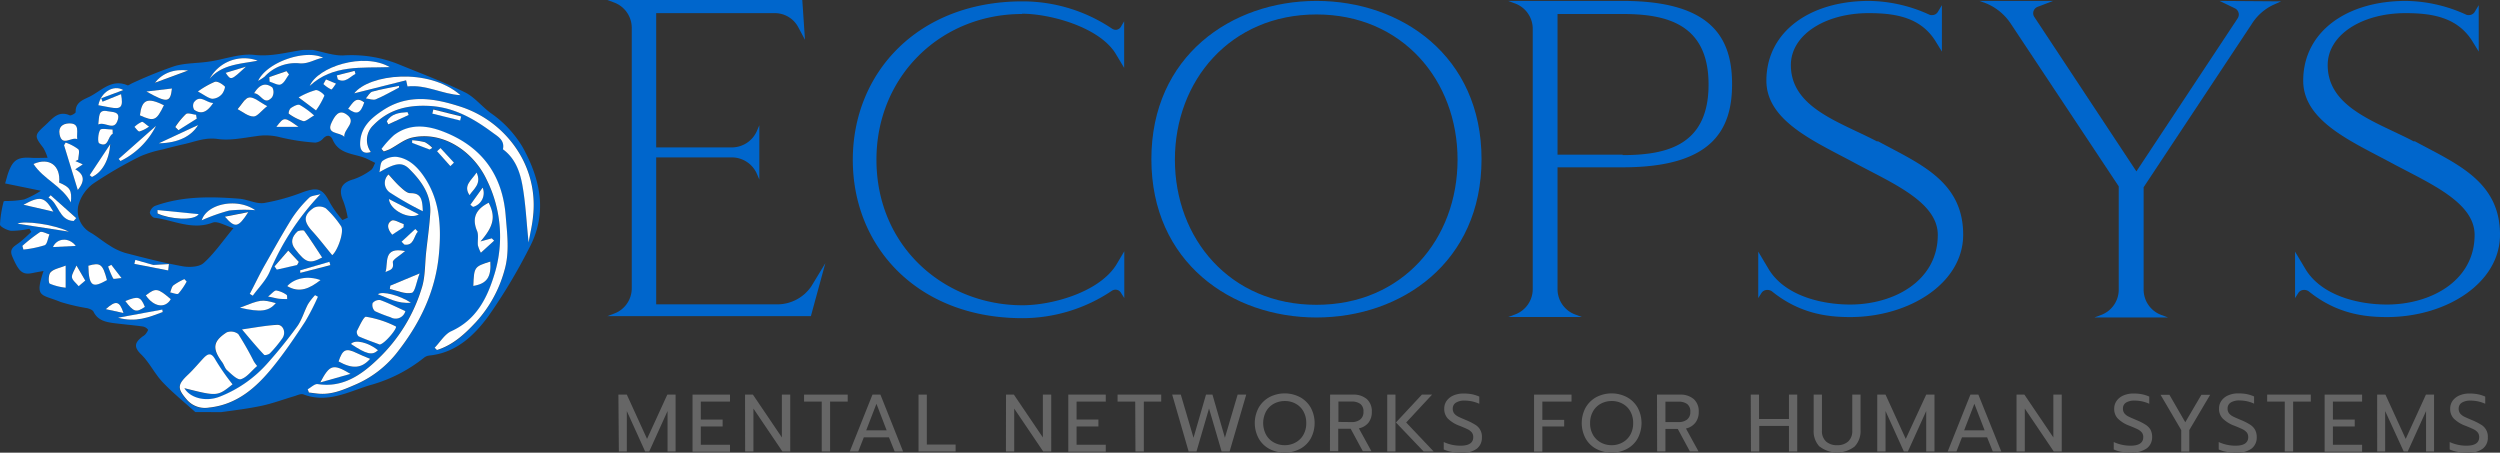
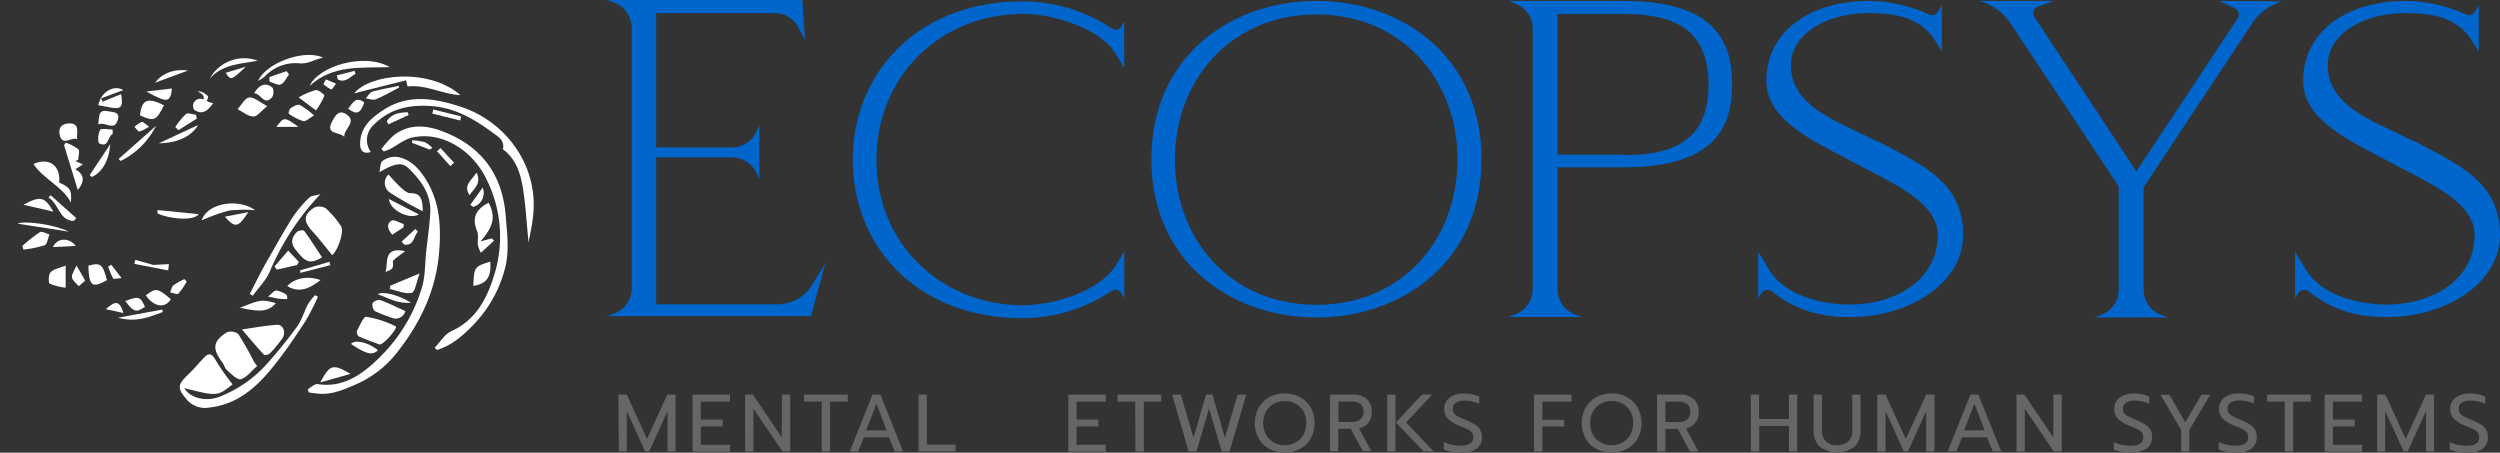
<svg xmlns="http://www.w3.org/2000/svg" viewBox="0 0 546.41 98.93">
  <rect x="0" y="0" width="546.41" height="98.93" fill="#333333" stroke="none" />
  <defs>
    <style>.cls-1{fill:#06c;}.cls-2{fill:#fff;}.cls-3{fill:#666;}</style>
  </defs>
  <g id="Livello_2" data-name="Livello 2">
    <g id="Livello_1-2" data-name="Livello 1">
-       <path class="cls-1" d="M66.19,10.91h2.18c2.24.43,4.51,1.29,6.72,1.2A27.48,27.48,0,0,1,87,14c4.85,2,9.78,3.82,14.48,6.11,2.14,1,3.76,3.1,5.72,4.56a24,24,0,0,1,7,7.44c4,7.2,5.52,14.6,1.41,22.22a121,121,0,0,1-8.87,14.78c-3.14,4.25-7.06,8-12.86,8.59a2.31,2.31,0,0,0-1.19.47A32.63,32.63,0,0,1,80.81,84.2c-4.71,1.45-9.27,4-14.49,2-.56-.21-1.38.21-2.06.41-2.34.69-4.65,1.56-7,2.06-2.93.63-5.92,1-8.88,1.4H42.69c-2.39-2.16-4.92-4.19-7.13-6.53-1.76-1.85-2.89-4.31-4.71-6.08s-1.22-2.7.27-3.89a3.08,3.08,0,0,0,.69-.53c.24-.32.63-.89.53-1a1.87,1.87,0,0,0-1.17-.69c-2.14-.29-4.29-.46-6.44-.75-1.73-.23-3.38-.63-4.28-2.45-.19-.4-.86-.66-1.37-.79A43.22,43.22,0,0,1,13.24,66C9,64.24,7.52,65.15,9.52,59.23c-.9.16-1.64.28-2.38.44-2.21.46-3-.23-4.45-3.6-.77-1.75.5-2.26,1.47-3S6,51.47,6.84,50.69L6.42,50a18.66,18.66,0,0,1-4,.45C1.56,50.33,0,49.56,0,49.07A25,25,0,0,1,.81,44s.27-.06.41-.07a21,21,0,0,0,4.07-.34,19.94,19.94,0,0,0,3.64-1.9l-7.81-1.6c.3-1,.46-1.7.7-2.36,1-2.78,2.07-3.44,5-3.24,1,.07,2.11,0,3.58,0a10.45,10.45,0,0,0-.9-2.12c-2-2.63-2.06-2.78.39-5,1.5-1.33,2.79-3.3,5.36-2.16.29.12,1.3-.48,1.29-.72-.1-2.12,1.66-2.69,3-3.34,2.6-1.28,4.84-4,8.32-2.51.21.09.61-.26.93-.4a95.67,95.67,0,0,1,9.32-3.78c2.41-.72,5.06-.61,7.58-1C49,13,52.36,11.64,55.58,12,59.33,12.42,62.68,11.42,66.19,10.91ZM74.85,48.1,76,47.58A20.56,20.56,0,0,0,75.05,44c-1.17-2.62-.45-4.07,2.27-4.83a13.89,13.89,0,0,0,3.75-2c.45-.31.63-1,.93-1.57-.51-.25-1-.5-1.53-.76-2.62-1.37-6.28-.84-7.77-4.33-.39-.92-1.18-1.17-2.06-.25a2.62,2.62,0,0,1-1.74.91A45.73,45.73,0,0,1,61.23,30,12.6,12.6,0,0,0,56,29.76c-2.79.37-5.7,1-8.41.62s-4.81.53-7.16,1.08c-1.61.37-3.23.76-4.83,1.2a24.2,24.2,0,0,0-4.9,1.49,89.6,89.6,0,0,0-10.35,6A8.74,8.74,0,0,0,17.1,45a5.47,5.47,0,0,0,2.84,5.92c1.36.82,2.58,1.87,3.94,2.69a13.21,13.21,0,0,0,3.45,1.66c4.17,1.09,8.35,2.16,12.59,2.93,1.48.26,3.62.17,4.6-.72,2.31-2.07,4.11-4.73,6.5-7.62-1.76-.51-3.45-1.62-4.55-1.2-4.5,1.72-8.5-.55-12.71-1.07-.4,0-1.06-.84-1-1.18A2.1,2.1,0,0,1,33.88,45c6-2.15,12.19-2.06,18.4-1.57,1.84.14,3.71,1.19,5.44.94A44.9,44.9,0,0,0,66.2,42c3.34-1.19,4.38-.76,6,2.47A25.14,25.14,0,0,0,74.85,48.1Zm8.07-10.46c3.38-2,4.91-2.33,6.5-.74C92,39.52,94.26,42.5,94,46.49c-.17,2.93-.6,5.83-.91,8.74-.26,2.49-.18,5.07-.86,7.43a35.85,35.85,0,0,1-9.72,15.86C79,81.89,74.94,84.81,69.43,84c-.66-.1-1.46.73-2.19,1.13l.27.71,1.86.23c2.94.33,5.52-.75,8.13-1.89a23.21,23.21,0,0,0,9-6.74c5.16-6.46,8.7-13.59,9.44-22,.53-6,.19-11.78-3.36-16.91-1.42-2-3.26-3.82-5.84-4.19a4.63,4.63,0,0,0-3.12.87C83.08,35.57,83.13,36.79,82.92,37.64ZM95,76l.51.53c3.52-1,6.11-3.52,8.5-6.08a27.43,27.43,0,0,0,6.21-11.16c1.2-4,.63-8,.31-12-.7-9-5.27-15.22-13.69-18.46-3.63-1.4-7.38-1.76-10.75.8a21.31,21.31,0,0,0-2.71,3l.5.55a11.38,11.38,0,0,0,1.31-.49c1.64-.86,3.18-2.17,4.92-2.55,6.57-1.46,13.33,2.87,16.34,9.38a27.9,27.9,0,0,1,1.7,20.22c-1.58,5.31-3.92,10.16-9.47,12.71C97.22,73,96.22,74.73,95,76ZM50.83,84a49.69,49.69,0,0,1-3.76-5.25c-.93-1.73-1.7-1.42-2.74-.31s-2.08,2.37-3.22,3.45c-2.39,2.25-2.47,3-.33,5.51a5.22,5.22,0,0,0,4.85,1.74c6.17-.64,10.39-4.4,14-8.91,2.52-3.13,4.77-6.48,7-9.84a53.16,53.16,0,0,0,2.81-5.47l-.63-.35a13,13,0,0,0-1.56,2c-.82,1.56-1.29,3.35-2.3,4.77a101.61,101.61,0,0,1-6.45,8.06,27.1,27.1,0,0,1-10.45,7.34c-3.1,1.22-6.5.35-7.76-1.85C47.51,86.64,47.51,86.64,50.83,84Zm64.7-31c.39-2.19.8-3.85,1-5.55a21.91,21.91,0,0,0-2.87-13.76,23.47,23.47,0,0,0-12.71-10.29c-5.72-1.88-11.55-3-17.1.63-2.71,1.77-5.13,3.8-5.1,7.46,0,1.6.85,2.21,2.34,1.73a4.44,4.44,0,0,1,.53-5.83c3.38-3.49,7.49-4.48,12.22-4.24,5.4.27,9.74,2.78,13.86,5.83,1.13.84,2.71,1.7,2.26,3.65,2.62,1.91,3.69,4.8,4.23,7.72C114.88,44.28,115.05,48.35,115.53,53ZM56.21,80a12.27,12.27,0,0,1-.73-1,67.08,67.08,0,0,0-3.41-6,2.63,2.63,0,0,0-2.53-.37c-3.08,1.94-3.25,3.55-1,6.51.42.57.6,1.37,1.11,1.8.94.8,2.29,2.17,3,1.93C54,82.46,55,81,56.21,80Zm16.4-24.21c1.21-1,2.7-5.25,1.92-6.35a21,21,0,0,0-3.32-3.89,2.77,2.77,0,0,0-2.61-.12c-2.31,1.6-2.27,3-.35,5.11C69.75,52.16,71.1,53.94,72.61,55.77ZM83,75.31c1.12-.21,4-3.71,3.47-4A22.3,22.3,0,0,0,80,69.23c-.54-.07-1.44,2-2,3.12a1.28,1.28,0,0,0,.47,1.17C79.94,74.19,81.5,74.73,83,75.31ZM52.89,72c1.85,2.16,3.28,3.88,4.81,5.52.15.16,1,0,1.28-.33a26.48,26.48,0,0,0,2.75-3.32c.86-1.26.15-3-1.19-2.92C58.2,71.16,55.88,71.6,52.89,72ZM100.65,20.8c-7-6.12-20-4.57-23.23-.4l11.34-2.85c.23,1,.33,1.41.31,1.34C93.21,18.44,96.68,20.6,100.65,20.8ZM54.59,64.23l.62.4c1.28-1.78,2.92-3.4,3.75-5.36A56,56,0,0,1,70.05,42.43c-1,.31-2,.32-2.5.81a26.57,26.57,0,0,0-3.71,4.44c-2.13,3.41-4.09,6.92-6.06,10.42C56.65,60.11,55.65,62.19,54.59,64.23ZM108,52.6l-.52-.51-2.46.68c3-3.39,3.31-5.44,1.79-8.46-2.61,1.33-3.8,3.16-2.54,6.17.38.91.07,2.09.18,3.14a7.6,7.6,0,0,0,.65,1.62ZM70.41,56.28c-1.3-2-2.55-4-3.92-5.83-.16-.21-1.23-.11-1.54.19-1.13,1.11-1.57,2.35-.43,3.83C66.82,57.43,67.64,57.76,70.41,56.28ZM85.19,14.67c-5.73-3.33-15.75,0-17.5,4.11C72.75,14.06,79.07,14.9,85.19,14.67Zm7.22,31.5c-.08-2.65-.46-4-2.72-4-.72,0-1.53-.75-2.15-1.31-.93-.83-1.72-1.81-2.63-2.78a2.53,2.53,0,0,0,.31,3.95A69.25,69.25,0,0,0,92.41,46.17ZM12.93,39.91c.36-3.72-2.16-5.59-5.61-4.07,2.22,3.34,6.25,4.8,8.17,8.4C15.75,41.56,15.31,40.9,12.93,39.91Zm57.7-27.29c-4-1.92-12.3,1-14.22,5.05a10.21,10.21,0,0,0,1.42-.91,9.21,9.21,0,0,1,7.42-2.94C67.39,14.08,68.8,12.9,70.63,12.62ZM16.47,35.2l.65-.28c0-.78.4-1.89,0-2.28a9.93,9.93,0,0,0-2.76-1.46l-.35.58,3,9.78c1.59-1.94,1.46-3.39-.55-4.52l1.65-1.09ZM44.09,48.15a40.12,40.12,0,0,1,6-2.13,30.93,30.93,0,0,1,5.7-.08C51.89,43.2,45.24,44.47,44.09,48.15ZM88.6,68c-1.93-.86-3.66-1.73-5.47-2.38a1.85,1.85,0,0,0-1.69.65A1.85,1.85,0,0,0,81.93,68a30,30,0,0,0,3.43,1.31A2.2,2.2,0,0,0,88.6,68ZM58.41,23.2c-1.65-.86-2.87-2-4-1.9-.93.09-1.7,1.65-2.54,2.56,1.15.58,2.3,1.57,3.48,1.6C56.23,25.49,57.11,24.24,58.41,23.2ZM80.9,78.43c-1.1-.48-2-.84-2.91-1.27C75.6,76,74.91,76.33,74,79,77,80.66,79,80.57,80.9,78.43ZM75.25,29.91c-.16-1.76,2.9-3.23.48-4.91-1.77-1.22-2.62.5-3.23,1.73C71.15,29.46,74.27,28.78,75.25,29.91ZM35.83,23c-3.63-1.81-4.83-1.28-5.25,2.21C33.68,26.63,34.18,26.43,35.83,23ZM21.49,23l2.7.5c2.3.42,2.79-.09,2.27-2.92l-4.05,1.64-.28-.74L27,19.69C24.86,18.47,22.06,20.07,21.49,23ZM85.31,62.43l-.15.77c1.62.34,3.34,1.17,4.8.83.76-.18,1-2.41,1.76-4.27Zm-71-4.38c-1.42.57-2.63.74-3.3,1.43-.47.49-.52,2.26-.17,2.47a12.28,12.28,0,0,0,3.47.93Zm5,0c.11,4.86,1.12,4.77,4.07,3.14C22.46,57.72,22,57.31,19.31,58.08ZM43.25,20c1.38.72,2.21,1.41,3.12,1.55a2.92,2.92,0,0,0,2.05-.93c.44-.42.88-1.62.71-1.77-.6-.52-1.59-1.15-2.2-1A19.08,19.08,0,0,0,43.25,20Zm25.82,4.11A17,17,0,0,0,70.83,21c.08-.23-1.31-1.37-1.88-1.27a16.63,16.63,0,0,0-3.68,1.6Zm34.38,38.36c3-.51,3.94-1.93,3.72-5.32C103.66,58.27,103.62,58.33,103.45,62.49Zm-51,4.76c4.57,1.06,6.29.81,7.86-1C57.14,65.42,57.14,65.42,52.44,67.25ZM4.89,53.74l.23.8a23.57,23.57,0,0,0,4.64-.95c.57-.23.71-1.55,1.05-2.37-.71-.19-1.66-.75-2.09-.49A35.43,35.43,0,0,0,4.89,53.74ZM56.32,13.26A8.58,8.58,0,0,0,45.83,17.2C48.6,14,52.61,14,56.32,13.26Zm12.34,12a17.45,17.45,0,0,0-3.16-2.3c-.49-.21-1.39.32-2,.71a1.72,1.72,0,0,0-.43,1.18,11.4,11.4,0,0,0,3.17,1.64C66.82,26.6,67.6,25.82,68.66,25.24Zm1.39,36c-2.77-1-5.72-.42-7.27,1.32C65.46,64.1,67.66,63.08,70.05,61.22ZM31.87,64.55c1.73,2.56,4.24,2.94,5.46.84C34.44,62.93,34.07,62.88,31.87,64.55Zm-15-34.14c-.21-1.46.72-3.51-1.8-3.44-1.36,0-2.36.77-2.06,2.37C13.54,32.15,15.58,29.86,16.88,30.41ZM76.61,81.72c-3.83-2.27-4.53-2.07-6.63,1.86ZM64.93,57.93l.4-.73L63,54.73l-3,3.46.5.7Zm-30.5-12-.07.74c2.74,1.27,8,1.68,9,.15ZM21.48,27.2c1.59-.71,3.54,1.66,4.29-1.08.5-1.8-1.23-1.59-2.23-1.81C21.42,23.84,21.72,25.48,21.48,27.2Zm34.06-6.82c1.56.09,2.17,2.84,3.92.89a2.21,2.21,0,0,0,.08-2.14C58.09,18,56.75,18.39,55.54,20.38ZM34.1,27.51l-8.17,7.23.41.45A17.07,17.07,0,0,0,34.1,27.51Zm53.09-8.36,0-.39c-2,.41-3.93.73-5.85,1.27-.57.16-1,1-1.41,1.48.73.08,1.58.44,2.17.2C83.87,21,85.51,20,87.19,19.15ZM84.25,59.49c.69-.54,2-.34,1.61-2.18-.1-.55,1.52-1.42,2.68-2.43C83.63,53.85,84.91,57.47,84.25,59.49ZM19.6,38.29l.54.39c2.17-1,3.71-3.64,4-7.17Zm-1,23L16.75,58c-.38.84-1.08,1.7-1,2.52s1,1.34,1.47,2ZM5.13,44.75l6.54,1.51C9.75,43,8.84,42.74,5.13,44.75ZM85,43.5c.26,2.53,4.54,4.58,6.55,3.36ZM82.62,76.55c-2.12-1.74-5.07-2.42-5.91-1.37C80.11,77.45,81.37,77.74,82.62,76.55Zm-36-54c-1.64-.06-2.88-2-4.24-.1a1.66,1.66,0,0,0,.1,1.6C44.12,25.15,45.36,24.36,46.6,22.51Zm-11,45.69-.09-.54L25.8,69.44C29.69,70.52,32.62,69.34,35.57,68.2ZM24.64,29.25l0-.94c-.95,0-2.48-.34-2.72.07-.47.8-.59,2.75-.2,2.95C23.8,32.41,23.48,29.79,24.64,29.25Zm10.07,2.07c4.27-.06,7.16-1.6,8.6-4ZM43,25.94l-.21-.86c-.76-.07-1.78-.49-2.21-.15a15.83,15.83,0,0,0-2.33,2.84l.69.68ZM32,20c4.58,2.56,5.29,2.51,5.58-.66ZM11.07,42.67l-.47.48c2.25,1.24,2.26,5,5.5,5.11l.56-.63ZM27.39,65.8c1.83,2.42,2.37,2.57,4.28,1.28C30.74,64.83,30.22,64.66,27.39,65.8Zm31.48-49,.05,1c.83.24,1.84.88,2.44.62.78-.35,1.22-1.43,1.81-2.2l-.55-.71Zm-4.6,29.52-5.11,1C51.37,49.9,52.07,49.79,54.27,46.36Zm33.94,3.31,0-.69c-.91-.29-2.11-1.08-2.66-.76-1.18.7-.87,1.91.14,3.08ZM36.76,59.11l.16-1.39-3.4.19L29.58,56.8l-.22.87Zm4,2.43L40.3,61a14.12,14.12,0,0,0-2.38,1.33c-.4.32-.5,1-.73,1.56.62.11,1.54.52,1.81.26A14.89,14.89,0,0,0,40.8,61.54ZM15.06,50.63C11.7,49,5.2,48.18,3.82,48.89ZM11.57,54l5-.25C15,51.75,12.4,52.09,11.57,54ZM89.82,66.16c-2.45-1.6-6.22-2.61-7.24-1.85C84.91,65.15,86.93,66.44,89.82,66.16Zm14.35-28.45c-1.16,1.75-3,2.85-1.55,4.94C103.53,41.28,105.31,40.18,104.17,37.71Zm-43.77-10h4.84C62.11,25.5,62.11,25.5,60.4,27.73Zm15.69-4c1.91,1.4,2.69,1.05,3.52-1.38C77.74,20.93,77.07,22.53,76.09,23.77Zm18.62.16-.22.9,6.09,1.51.21-.89ZM58.58,64.82c1.08.22,1.74.4,2.42.48a17.64,17.64,0,0,0,1.78.06c0-.32,0-.82-.15-.92a5.67,5.67,0,0,0-2.23-.95C60,63.45,59.44,64.16,58.58,64.82ZM23.12,67.57l3.87.84C26.09,65.77,25.34,65.54,23.12,67.57ZM89.33,25.13l-.26-.57c-1.78.06-3.5.25-4.52,2l.31.67Zm-55.48-7,7.27-2.68C38,15,35.49,16,33.85,18.09ZM102.8,44.76l.59.41a3.14,3.14,0,0,0,2.1-4.22ZM91.32,50.62l-.52-.57-3,2.78.61.63C90.48,53.78,90.43,51.66,91.32,50.62ZM65.6,59.08l0,.56L72.21,58l-.2-.73ZM98.43,36.31l.79-.76-2.94-3.19-.76.69ZM73.61,16.48l.22.83c1.63.87,2.64-.56,3.86-1.2l-.18-.67Zm-41,11.19c-.8-.53-1.3-1.11-1.63-1a5.35,5.35,0,0,0-1.56,1.08c.36.37.76,1.06,1.08,1A7.36,7.36,0,0,0,32.58,27.67Zm61.34,5,.6-.38a6.76,6.76,0,0,0-1.61-1.23,16.06,16.06,0,0,0-2.79-.43l0,.58ZM49.32,15.92c1.16,1.7,1.16,1.7,4.42-1.35Zm21.93,1.44-.57,1a6.8,6.8,0,0,0,1.71,1.18c.19.07.7-.82,1.06-1.27ZM24.33,57.88l-.7.37a17.46,17.46,0,0,0,1.11,2.62c.11.19.91,0,1.83-.09Z" />
      <path class="cls-2" d="M82.92,37.64c.21-.85.16-2.07.71-2.48a4.63,4.63,0,0,1,3.12-.87c2.58.37,4.42,2.14,5.84,4.19,3.55,5.13,3.89,10.89,3.36,16.91-.74,8.41-4.28,15.54-9.44,22a23.21,23.21,0,0,1-9,6.74c-2.61,1.14-5.19,2.22-8.13,1.89l-1.86-.23-.27-.71c.73-.4,1.53-1.23,2.19-1.13,5.51.86,9.6-2.06,13.11-5.43a35.85,35.85,0,0,0,9.72-15.86c.68-2.36.6-4.94.86-7.43.31-2.91.74-5.81.91-8.74.23-4-2-7-4.61-9.59C87.83,35.31,86.3,35.68,82.92,37.64Z" />
      <path class="cls-2" d="M95,76c1.21-1.24,2.21-3,3.68-3.63,5.55-2.55,7.89-7.4,9.47-12.71a27.9,27.9,0,0,0-1.7-20.22c-3-6.51-9.77-10.84-16.34-9.38-1.74.38-3.28,1.69-4.92,2.55a11.38,11.38,0,0,1-1.31.49l-.5-.55a21.31,21.31,0,0,1,2.71-3c3.37-2.56,7.12-2.2,10.75-.8,8.42,3.24,13,9.44,13.69,18.46.32,4,.89,8-.31,12A27.43,27.43,0,0,1,104,70.42c-2.39,2.56-5,5-8.5,6.08Z" />
      <path class="cls-2" d="M50.83,84c-3.32,2.65-3.32,2.65-10.53.84C41.56,87,45,87.9,48.06,86.68a27.1,27.1,0,0,0,10.45-7.34A101.61,101.61,0,0,0,65,71.28c1-1.42,1.48-3.21,2.3-4.77a13,13,0,0,1,1.56-2l.63.35a53.16,53.16,0,0,1-2.81,5.47c-2.21,3.36-4.46,6.71-7,9.84-3.64,4.51-7.86,8.27-14,8.91a5.22,5.22,0,0,1-4.85-1.74c-2.14-2.49-2.06-3.26.33-5.51,1.14-1.08,2.15-2.3,3.22-3.45s1.81-1.42,2.74.31A49.69,49.69,0,0,0,50.83,84Z" />
      <path class="cls-2" d="M115.53,53c-.48-4.62-.65-8.69-1.38-12.65-.54-2.92-1.61-5.81-4.23-7.72.45-2-1.13-2.81-2.26-3.65-4.12-3.05-8.46-5.56-13.86-5.83-4.73-.24-8.84.75-12.22,4.24a4.44,4.44,0,0,0-.53,5.83c-1.49.48-2.32-.13-2.34-1.73,0-3.66,2.39-5.69,5.1-7.46,5.55-3.62,11.38-2.51,17.1-.63a23.47,23.47,0,0,1,12.71,10.29,21.91,21.91,0,0,1,2.87,13.76C116.33,49.12,115.92,50.78,115.53,53Z" />
      <path class="cls-2" d="M56.21,80C55,81,54,82.46,52.66,82.88c-.75.24-2.1-1.13-3-1.93-.51-.43-.69-1.23-1.11-1.8-2.22-3-2-4.57,1-6.51a2.63,2.63,0,0,1,2.53.37,67.08,67.08,0,0,1,3.41,6A12.27,12.27,0,0,0,56.21,80Z" />
      <path class="cls-2" d="M72.61,55.77c-1.51-1.83-2.86-3.61-4.36-5.25-1.92-2.1-2-3.51.35-5.11a2.77,2.77,0,0,1,2.61.12,21,21,0,0,1,3.32,3.89C75.31,50.52,73.82,54.79,72.61,55.77Z" />
      <path class="cls-2" d="M83,75.31c-1.54-.58-3.1-1.12-4.6-1.79A1.28,1.28,0,0,1,78,72.35c.6-1.14,1.5-3.19,2-3.12a22.3,22.3,0,0,1,6.5,2.11C87,71.6,84.16,75.1,83,75.31Z" />
      <path class="cls-2" d="M52.89,72c3-.43,5.31-.87,7.65-1,1.34-.1,2.05,1.66,1.19,2.92A26.48,26.48,0,0,1,59,77.22c-.27.28-1.13.49-1.28.33C56.17,75.91,54.74,74.19,52.89,72Z" />
      <path class="cls-2" d="M100.65,20.8c-4-.2-7.44-2.36-11.58-1.91,0,.07-.08-.37-.31-1.34L77.42,20.4C80.66,16.23,93.64,14.68,100.65,20.8Z" />
      <path class="cls-2" d="M54.59,64.23c1.06-2,2.06-4.12,3.19-6.13,2-3.5,3.93-7,6.06-10.42a26.57,26.57,0,0,1,3.71-4.44c.48-.49,1.46-.5,2.5-.81A56,56,0,0,0,59,59.27c-.83,2-2.47,3.58-3.75,5.36Z" />
      <path class="cls-2" d="M108,52.6l-2.9,2.64a7.6,7.6,0,0,1-.65-1.62c-.11-1,.2-2.23-.18-3.14-1.26-3-.07-4.84,2.54-6.17,1.52,3,1.17,5.07-1.79,8.46l2.46-.68Z" />
      <path class="cls-2" d="M70.41,56.28c-2.77,1.48-3.59,1.15-5.89-1.81-1.14-1.48-.7-2.72.43-3.83.31-.3,1.38-.4,1.54-.19C67.86,52.33,69.11,54.31,70.41,56.28Z" />
      <path class="cls-2" d="M85.19,14.67c-6.12.23-12.44-.61-17.5,4.11C69.44,14.63,79.46,11.34,85.19,14.67Z" />
      <path class="cls-2" d="M92.41,46.17a69.25,69.25,0,0,1-7.19-4.09,2.53,2.53,0,0,1-.31-3.95c.91,1,1.7,1.95,2.63,2.78.62.56,1.43,1.32,2.15,1.31C92,42.19,92.33,43.52,92.41,46.17Z" />
      <path class="cls-2" d="M12.93,39.91c2.38,1,2.82,1.65,2.56,4.33-1.92-3.6-6-5.06-8.17-8.4C10.77,34.32,13.29,36.19,12.93,39.91Z" />
      <path class="cls-2" d="M70.63,12.62c-1.83.28-3.24,1.46-5.38,1.2a9.21,9.21,0,0,0-7.42,2.94,10.21,10.21,0,0,1-1.42.91C58.33,13.59,66.67,10.7,70.63,12.62Z" />
      <path class="cls-2" d="M16.47,35.2l1.63.73L16.45,37c2,1.13,2.14,2.58.55,4.52l-3-9.78.35-.58a9.93,9.93,0,0,1,2.76,1.46c.37.39,0,1.5,0,2.28Z" />
      <path class="cls-2" d="M44.09,48.15c1.15-3.68,7.8-4.95,11.7-2.21a30.93,30.93,0,0,0-5.7.08A40.12,40.12,0,0,0,44.09,48.15Z" />
      <path class="cls-2" d="M88.6,68a2.2,2.2,0,0,1-3.24,1.34A30,30,0,0,1,81.93,68a1.85,1.85,0,0,1-.49-1.76,1.85,1.85,0,0,1,1.69-.65C84.94,66.25,86.67,67.12,88.6,68Z" />
      <path class="cls-2" d="M58.41,23.2c-1.3,1-2.18,2.29-3,2.26-1.18,0-2.33-1-3.48-1.6.84-.91,1.61-2.47,2.54-2.56C55.54,21.18,56.76,22.34,58.41,23.2Z" />
-       <path class="cls-2" d="M80.9,78.43C79,80.57,77,80.66,74,79c.89-2.65,1.58-3,4-1.82C78.88,77.59,79.8,78,80.9,78.43Z" />
      <path class="cls-2" d="M75.25,29.91c-1-1.13-4.1-.45-2.75-3.18C73.11,25.5,74,23.78,75.73,25,78.15,26.68,75.09,28.15,75.25,29.91Z" />
      <path class="cls-2" d="M35.83,23c-1.65,3.41-2.15,3.61-5.25,2.21C31,21.74,32.2,21.21,35.83,23Z" />
      <path class="cls-2" d="M21.49,23c.57-2.94,3.37-4.54,5.47-3.32l-4.83,1.8.28.74,4.05-1.64c.52,2.83,0,3.34-2.27,2.92Z" />
      <path class="cls-2" d="M85.31,62.43l6.41-2.67C91,61.62,90.72,63.85,90,64c-1.46.34-3.18-.49-4.8-.83Z" />
      <path class="cls-2" d="M14.35,58.05v4.83A12.28,12.28,0,0,1,10.88,62c-.35-.21-.3-2,.17-2.47C11.72,58.79,12.93,58.62,14.35,58.05Z" />
      <path class="cls-2" d="M19.31,58.08c2.64-.77,3.15-.36,4.07,3.14C20.43,62.85,19.42,62.94,19.31,58.08Z" />
-       <path class="cls-2" d="M43.25,20a19.08,19.08,0,0,1,3.68-2.11c.61-.19,1.6.44,2.2,1,.17.15-.27,1.35-.71,1.77a2.92,2.92,0,0,1-2.05.93C45.46,21.43,44.63,20.74,43.25,20Z" />
+       <path class="cls-2" d="M43.25,20c.61-.19,1.6.44,2.2,1,.17.15-.27,1.35-.71,1.77a2.92,2.92,0,0,1-2.05.93C45.46,21.43,44.63,20.74,43.25,20Z" />
      <path class="cls-2" d="M69.07,24.13l-3.8-2.84A16.63,16.63,0,0,1,69,19.69c.57-.1,2,1,1.88,1.27A17,17,0,0,1,69.07,24.13Z" />
      <path class="cls-2" d="M103.45,62.49c.17-4.16.21-4.22,3.72-5.32C107.39,60.56,106.43,62,103.45,62.49Z" />
      <path class="cls-2" d="M52.44,67.25c4.7-1.83,4.7-1.83,7.86-1C58.73,68.06,57,68.31,52.44,67.25Z" />
      <path class="cls-2" d="M4.89,53.74a35.43,35.43,0,0,1,3.83-3c.43-.26,1.38.3,2.09.49-.34.82-.48,2.14-1.05,2.37a23.57,23.57,0,0,1-4.64.95Z" />
      <path class="cls-2" d="M56.32,13.26C52.61,14,48.6,14,45.83,17.2A8.58,8.58,0,0,1,56.32,13.26Z" />
      <path class="cls-2" d="M68.66,25.24c-1.06.58-1.84,1.36-2.4,1.23a11.4,11.4,0,0,1-3.17-1.64,1.72,1.72,0,0,1,.43-1.18c.59-.39,1.49-.92,2-.71A17.45,17.45,0,0,1,68.66,25.24Z" />
      <path class="cls-2" d="M70.05,61.22c-2.39,1.86-4.59,2.88-7.27,1.32C64.33,60.8,67.28,60.19,70.05,61.22Z" />
      <path class="cls-2" d="M31.87,64.55c2.2-1.67,2.57-1.62,5.46.84C36.11,67.49,33.6,67.11,31.87,64.55Z" />
      <path class="cls-2" d="M16.88,30.41c-1.3-.55-3.34,1.74-3.86-1.07-.3-1.6.7-2.33,2.06-2.37C17.6,26.9,16.67,29,16.88,30.41Z" />
      <path class="cls-2" d="M76.61,81.72,70,83.58C72.08,79.65,72.78,79.45,76.61,81.72Z" />
      <path class="cls-2" d="M64.93,57.93l-4.43,1-.5-.7,3-3.46,2.31,2.47Z" />
      <path class="cls-2" d="M34.43,45.91l9,.89c-1,1.53-6.29,1.12-9-.15Z" />
      <path class="cls-2" d="M21.48,27.2c.24-1.72-.06-3.36,2.06-2.89,1,.22,2.73,0,2.23,1.81C25,28.86,23.07,26.49,21.48,27.2Z" />
      <path class="cls-2" d="M55.54,20.38c1.21-2,2.55-2.37,4-1.25a2.21,2.21,0,0,1-.08,2.14C57.71,23.22,57.1,20.47,55.54,20.38Z" />
      <path class="cls-2" d="M34.1,27.51a17.07,17.07,0,0,1-7.76,7.68l-.41-.45Z" />
      <path class="cls-2" d="M87.19,19.15c-1.68.87-3.32,1.84-5.06,2.56-.59.24-1.44-.12-2.17-.2.46-.51.84-1.32,1.41-1.48,1.92-.54,3.9-.86,5.85-1.27Z" />
      <path class="cls-2" d="M84.25,59.49c.66-2-.62-5.64,4.29-4.61-1.16,1-2.78,1.88-2.68,2.43C86.2,59.15,84.94,59,84.25,59.49Z" />
      <path class="cls-2" d="M19.6,38.29l4.5-6.78c-.25,3.53-1.79,6.16-4,7.17Z" />
      <path class="cls-2" d="M18.63,61.32l-1.44,1.23c-.52-.67-1.43-1.31-1.47-2s.65-1.68,1-2.52Z" />
      <path class="cls-2" d="M5.13,44.75c3.71-2,4.62-1.79,6.54,1.51Z" />
      <path class="cls-2" d="M85,43.5l6.55,3.36C89.52,48.08,85.24,46,85,43.5Z" />
      <path class="cls-2" d="M82.62,76.55c-1.25,1.19-2.51.9-5.91-1.37C77.55,74.13,80.5,74.81,82.62,76.55Z" />
      <path class="cls-2" d="M46.6,22.51c-1.24,1.85-2.48,2.64-4.14,1.5a1.66,1.66,0,0,1-.1-1.6C43.72,20.54,45,22.45,46.6,22.51Z" />
      <path class="cls-2" d="M35.57,68.2c-3,1.14-5.88,2.32-9.77,1.24l9.68-1.78Z" />
      <path class="cls-2" d="M24.64,29.25c-1.16.54-.84,3.16-2.95,2.08-.39-.2-.27-2.15.2-2.95.24-.41,1.77-.07,2.72-.07Z" />
      <path class="cls-2" d="M34.71,31.32l8.6-4C41.87,29.72,39,31.26,34.71,31.32Z" />
      <path class="cls-2" d="M43,25.94,39,28.45l-.69-.68a15.83,15.83,0,0,1,2.33-2.84c.43-.34,1.45.08,2.21.15Z" />
      <path class="cls-2" d="M32,20l5.58-.66C37.24,22.48,36.53,22.53,32,20Z" />
      <path class="cls-2" d="M11.07,42.67l5.59,5-.56.63c-3.24-.12-3.25-3.87-5.5-5.11Z" />
      <path class="cls-2" d="M27.39,65.8c2.83-1.14,3.35-1,4.28,1.28C29.76,68.37,29.22,68.22,27.39,65.8Z" />
      <path class="cls-2" d="M58.87,16.84l3.75-1.29.55.71c-.59.77-1,1.85-1.81,2.2-.6.26-1.61-.38-2.44-.62Z" />
      <path class="cls-2" d="M54.27,46.36c-2.2,3.43-2.9,3.54-5.11,1Z" />
      <path class="cls-2" d="M88.21,49.67,85.72,51.3c-1-1.17-1.32-2.38-.14-3.08.55-.32,1.75.47,2.66.76Z" />
      <path class="cls-2" d="M36.76,59.11l-7.4-1.44.22-.87,3.94,1.11,3.4-.19Z" />
      <path class="cls-2" d="M40.8,61.54A14.89,14.89,0,0,1,39,64.17c-.27.26-1.19-.15-1.81-.26.23-.53.33-1.24.73-1.56A14.12,14.12,0,0,1,40.3,61Z" />
      <path class="cls-2" d="M15.06,50.63,3.82,48.89C5.2,48.18,11.7,49,15.06,50.63Z" />
      <path class="cls-2" d="M11.57,54c.83-1.93,3.44-2.27,5-.25Z" />
      <path class="cls-2" d="M89.82,66.16c-2.89.28-4.91-1-7.24-1.85C83.6,63.55,87.37,64.56,89.82,66.16Z" />
      <path class="cls-2" d="M104.17,37.71c1.14,2.47-.64,3.57-1.55,4.94C101.2,40.56,103,39.46,104.17,37.71Z" />
      <path class="cls-2" d="M60.4,27.73c1.71-2.23,1.71-2.23,4.84,0Z" />
      <path class="cls-2" d="M76.09,23.77c1-1.24,1.65-2.84,3.52-1.38C78.78,24.82,78,25.17,76.09,23.77Z" />
      <path class="cls-2" d="M94.71,23.93l6.08,1.52-.21.89-6.09-1.51Z" />
      <path class="cls-2" d="M58.58,64.82c.86-.66,1.37-1.37,1.82-1.33a5.67,5.67,0,0,1,2.23.95c.17.1.11.6.15.92A17.64,17.64,0,0,1,61,65.3C60.32,65.22,59.66,65,58.58,64.82Z" />
      <path class="cls-2" d="M23.12,67.57c2.22-2,3-1.8,3.87.84Z" />
      <path class="cls-2" d="M89.33,25.13l-4.47,2.05-.31-.67c1-1.7,2.74-1.89,4.52-2Z" />
      <path class="cls-2" d="M33.85,18.09C35.49,16,38,15,41.12,15.41Z" />
      <path class="cls-2" d="M102.8,44.76,105.49,41a3.14,3.14,0,0,1-2.1,4.22Z" />
      <path class="cls-2" d="M91.32,50.62c-.89,1-.84,3.16-2.94,2.84l-.61-.63,3-2.78Z" />
      <path class="cls-2" d="M65.6,59.08,72,57.22l.2.73-6.57,1.69Z" />
      <path class="cls-2" d="M98.43,36.31l-2.91-3.26.76-.69,2.94,3.19Z" />
      <path class="cls-2" d="M73.61,16.48l3.9-1,.18.67c-1.22.64-2.23,2.07-3.86,1.2Z" />
      <path class="cls-2" d="M32.58,27.67a7.36,7.36,0,0,1-2.11,1.07c-.32,0-.72-.65-1.08-1A5.35,5.35,0,0,1,31,26.64C31.28,26.56,31.78,27.14,32.58,27.67Z" />
      <path class="cls-2" d="M93.92,32.69l-3.84-1.46,0-.58a16.06,16.06,0,0,1,2.79.43,6.76,6.76,0,0,1,1.61,1.23Z" />
      <path class="cls-2" d="M49.32,15.92l4.42-1.35C50.48,17.62,50.48,17.62,49.32,15.92Z" />
      <path class="cls-2" d="M71.25,17.36l2.2.92c-.36.45-.87,1.34-1.06,1.27a6.8,6.8,0,0,1-1.71-1.18Z" />
      <path class="cls-2" d="M24.33,57.88l2.24,2.9c-.92.06-1.72.28-1.83.09a17.46,17.46,0,0,1-1.11-2.62Z" />
      <path class="cls-1" d="M180.39,57.53l-3.16,11.56H132.75l1.58-.59A5.9,5.9,0,0,0,138.08,63V6.13A5.91,5.91,0,0,0,134.33.59L132.75,0h42.6l.59,8.7-1.48-2.77a5.79,5.79,0,0,0-5.14-3.06h-25.9V32.22h16.51a6,6,0,0,0,5.44-3.46l.59-1.38V39.24l-.59-1.38a6,6,0,0,0-5.44-3.46H143.42V66.52h26.49a9,9,0,0,0,7.42-3.95Z" />
      <path class="cls-1" d="M223.39,3.06c-17.8,0-31.83,13.64-31.83,31.83,0,19.18,15,31.83,31.92,31.83,6.53,0,16.71-2.87,20.47-8.8l1.78-3V65.14L245,64a1.37,1.37,0,0,0-1.18-.69,1.56,1.56,0,0,0-.89.3,35.08,35.08,0,0,1-19.48,5.93c-22.83,0-37.06-15.52-37.06-34.6S200.65.3,223.48.3A35,35,0,0,1,243,6.23a1.54,1.54,0,0,0,.89.29A1.35,1.35,0,0,0,245,5.83l.7-1.18V14.83L244,12C240.59,6,229.61,3,223.39,3Z" />
      <path class="cls-1" d="M323.81,34.79c0,22.54-17.49,34.6-36.08,34.6s-36.08-12.06-36.08-34.6S269.15.2,287.73.2,323.81,12.26,323.81,34.79Zm-5.24.1c0-17.3-12.06-31.73-30.84-31.73s-30.94,14.43-30.94,31.73,12.06,31.73,30.94,31.73S318.57,52.19,318.57,34.89Z" />
      <path class="cls-1" d="M354.65.2c19.47,0,23.92,8.1,23.92,18.19s-4.45,18.18-23.92,18.18H340.42V63.16a5.91,5.91,0,0,0,3.75,5.54l1.58.59H329.64l1.58-.59A5.91,5.91,0,0,0,335,63.16V6.33A5.9,5.9,0,0,0,331.22.79L329.64.2Zm0,33.61v.09c9.69,0,18.78-2.17,18.78-15.42S364.24,3.06,354.65,3.06H340.42V33.81Z" />
      <path class="cls-1" d="M410.4,30.84c9.09,4.94,18.68,8.7,18.68,20.46,0,10.58-11.76,18-24.71,18-4.84,0-11-.69-17.1-5.63a1.68,1.68,0,0,0-1-.3,1.46,1.46,0,0,0-1.29.69l-.69,1.09V55l2.18,3.66c3.46,5.93,11.56,7.9,17.89,7.9,9.69,0,19.17-5.24,19.17-15.22,0-7-9.39-11.07-17.59-15.42-8.9-4.84-19.87-9.29-19.87-18.29C386.08,7,395.47.2,408.52.2a32.43,32.43,0,0,1,13.15,3,1.21,1.21,0,0,0,.59.1,1.44,1.44,0,0,0,1.28-.69l.89-1.48V11.27l-1.28-2.08c-3.26-5.43-8.9-6.32-14.73-6.32-9.49,0-17,4.74-17,11.36,0,9.39,10.87,12.46,18.88,16.71Z" />
      <path class="cls-1" d="M498.57.3,497,1a11.19,11.19,0,0,0-4.85,4.25L468.52,40.92V63.26a5.91,5.91,0,0,0,3.76,5.54l1.58.59H457.75l1.58-.59a5.91,5.91,0,0,0,3.75-5.54V40.73L439.46,5.14A11.87,11.87,0,0,0,433.73.59L432.64.2h16.11l-3.36,1.28a1.49,1.49,0,0,0-.79,2.18l22.34,33.8L489.08,4a1.51,1.51,0,0,0-.59-2.17L485.12.2Z" />
      <path class="cls-1" d="M527.73,30.84c9.09,4.94,18.68,8.7,18.68,20.46,0,10.58-11.76,18-24.71,18-4.85,0-11-.69-17.1-5.63a1.68,1.68,0,0,0-1-.3,1.45,1.45,0,0,0-1.29.69l-.69,1.09V55l2.18,3.66c3.46,5.93,11.56,7.9,17.89,7.9,9.68,0,19.17-5.24,19.17-15.22,0-7-9.39-11.07-17.59-15.42-8.9-4.84-19.87-9.29-19.87-18.29C503.41,7,512.8.2,525.85.2a32.43,32.43,0,0,1,13.15,3,1.21,1.21,0,0,0,.59.1,1.44,1.44,0,0,0,1.28-.69l.89-1.48V11.27l-1.28-2.08c-3.26-5.43-8.9-6.32-14.73-6.32-9.49,0-17,4.74-17,11.36,0,9.39,10.87,12.46,18.88,16.71Z" />
      <path class="cls-3" d="M135.16,86.25H137l4.42,9.68,4.43-9.68h1.81V98.67h-1.76V89.84l-4,8.83H141l-4-8.83v8.83h-1.74Z" />
      <path class="cls-3" d="M151.36,86.25h8.19v1.52h-6.38V91.7h4.77v1.51h-4.77v4h6.38v1.51h-8.19Z" />
      <path class="cls-3" d="M162.84,86.25h1.72l6.33,9.36V86.25h1.83V98.67H171l-6.33-9.37v9.37h-1.81Z" />
      <path class="cls-3" d="M179.6,87.77h-3.86V86.25h9.54v1.52h-3.85v10.9H179.6Z" />
      <path class="cls-3" d="M190.69,86.25h1.74l4.95,12.42h-1.84l-1.25-3.09H188.8l-1.21,3.09h-1.86Zm3.1,7.81-2.23-5.81-2.24,5.81Z" />
      <path class="cls-3" d="M200.76,86.25h1.81V97.16h6.29v1.51h-8.1Z" />
-       <path class="cls-3" d="M219.88,86.25h1.72l6.33,9.36V86.25h1.83V98.67H228l-6.33-9.37v9.37h-1.81Z" />
      <path class="cls-3" d="M233.49,86.25h8.19v1.52H235.3V91.7h4.77v1.51H235.3v4h6.38v1.51h-8.19Z" />
      <path class="cls-3" d="M248.12,87.77h-3.86V86.25h9.54v1.52H250v10.9h-1.83Z" />
      <path class="cls-3" d="M256.2,86.25h1.88l2.78,9.43,2.73-9.43H265l2.72,9.43,2.78-9.43h1.88l-3.63,12.42H267l-2.75-9.39-2.74,9.39h-1.72Z" />
      <path class="cls-3" d="M277.45,98.12a5.83,5.83,0,0,1-2.34-2.28,7.05,7.05,0,0,1,0-6.75,6,6,0,0,1,2.34-2.29,7.21,7.21,0,0,1,6.68,0,6,6,0,0,1,2.35,2.29,7.13,7.13,0,0,1,0,6.75,5.79,5.79,0,0,1-2.35,2.28,7.29,7.29,0,0,1-6.68,0Zm5.73-1.42a4.29,4.29,0,0,0,1.7-1.68,5,5,0,0,0,.62-2.55,5.11,5.11,0,0,0-.61-2.54,4.24,4.24,0,0,0-1.68-1.68,4.75,4.75,0,0,0-2.38-.6,5,5,0,0,0-2.41.59,4.29,4.29,0,0,0-1.7,1.68,5.44,5.44,0,0,0,0,5.1,4.33,4.33,0,0,0,1.69,1.68,4.85,4.85,0,0,0,2.39.6A4.79,4.79,0,0,0,283.18,96.7Z" />
      <path class="cls-3" d="M290.71,86.25h5a4.42,4.42,0,0,1,3.06,1,3.57,3.57,0,0,1,1.06,2.8,3.71,3.71,0,0,1-.72,2.32A3.59,3.59,0,0,1,297,93.62l2.74,5h-1.88l-2.65-4.91h-2.72v4.91h-1.81Zm4.69,6a2.92,2.92,0,0,0,1.89-.56A2,2,0,0,0,298,90a2,2,0,0,0-.68-1.72,3.14,3.14,0,0,0-1.91-.52h-2.88v4.46Z" />
      <path class="cls-3" d="M303.2,86.25H305V98.67H303.2Zm1.9,6.09,5.67-6.09H313l-5.66,6.09,6,6.33h-2.2Z" />
      <path class="cls-3" d="M317.25,98.75a6.9,6.9,0,0,1-1.7-.51V96.61a8.6,8.6,0,0,0,3.68.8c1.85,0,2.77-.63,2.77-1.87a1.64,1.64,0,0,0-.3-1,2.6,2.6,0,0,0-.87-.69c-.38-.19-1-.46-1.85-.8a7.07,7.07,0,0,1-2.54-1.57,3.06,3.06,0,0,1-.78-2.15,2.88,2.88,0,0,1,.53-1.73,3.52,3.52,0,0,1,1.49-1.17,5.48,5.48,0,0,1,2.21-.42,9.37,9.37,0,0,1,1.83.16,8,8,0,0,1,1.6.51v1.57a7.63,7.63,0,0,0-3.13-.69,3.46,3.46,0,0,0-2,.46,1.49,1.49,0,0,0-.67,1.31,1.68,1.68,0,0,0,.29,1,2.64,2.64,0,0,0,.87.71c.39.21,1,.46,1.72.77a13.66,13.66,0,0,1,2,1,3,3,0,0,1,1.49,2.79,3,3,0,0,1-1.15,2.5,5.52,5.52,0,0,1-3.42.89A12.23,12.23,0,0,1,317.25,98.75Z" />
      <path class="cls-3" d="M335.29,86.25h8.19v1.52H337.1v4h4.77v1.44H337.1v5.49h-1.81Z" />
      <path class="cls-3" d="M348.9,98.12a5.83,5.83,0,0,1-2.34-2.28,7.13,7.13,0,0,1,0-6.75,6,6,0,0,1,2.34-2.29,7.21,7.21,0,0,1,6.68,0,6,6,0,0,1,2.35,2.29,7.13,7.13,0,0,1,0,6.75,5.79,5.79,0,0,1-2.35,2.28,7.29,7.29,0,0,1-6.68,0Zm5.73-1.42a4.29,4.29,0,0,0,1.7-1.68,5,5,0,0,0,.62-2.55,5.11,5.11,0,0,0-.61-2.54,4.24,4.24,0,0,0-1.68-1.68,4.75,4.75,0,0,0-2.38-.6,5,5,0,0,0-2.41.59,4.29,4.29,0,0,0-1.7,1.68,5.08,5.08,0,0,0-.63,2.55,5,5,0,0,0,.62,2.55,4.33,4.33,0,0,0,1.69,1.68,4.85,4.85,0,0,0,2.39.6A4.79,4.79,0,0,0,354.63,96.7Z" />
      <path class="cls-3" d="M362.16,86.25h5a4.42,4.42,0,0,1,3.06,1,3.57,3.57,0,0,1,1.06,2.8,3.71,3.71,0,0,1-.72,2.32,3.59,3.59,0,0,1-2.07,1.29l2.74,5h-1.88l-2.65-4.91H364v4.91h-1.81Zm4.69,6a2.92,2.92,0,0,0,1.89-.56,2,2,0,0,0,.7-1.66,2,2,0,0,0-.68-1.72,3.14,3.14,0,0,0-1.91-.52H364v4.46Z" />
      <path class="cls-3" d="M382.65,86.25h1.81v5.33H391V86.25h1.81V98.67H391V93.1h-6.49v5.57h-1.81Z" />
      <path class="cls-3" d="M397.7,97.63a4.86,4.86,0,0,1-1.3-3.6V86.25h1.81V94.1a3.09,3.09,0,0,0,.89,2.39,3.49,3.49,0,0,0,2.44.81,3.44,3.44,0,0,0,2.41-.81,3.09,3.09,0,0,0,.89-2.39V86.25h1.81V94a4.9,4.9,0,0,1-1.29,3.59,6.27,6.27,0,0,1-7.66,0Z" />
      <path class="cls-3" d="M410.3,86.25h1.81l4.42,9.68L421,86.25h1.81V98.67H421V89.84l-4,8.83h-.89l-4-8.83v8.83H410.3Z" />
      <path class="cls-3" d="M430.66,86.25h1.74l5,12.42h-1.85l-1.24-3.09h-5.49l-1.21,3.09H425.7Zm3.11,7.81-2.24-5.81-2.24,5.81Z" />
      <path class="cls-3" d="M440.74,86.25h1.72l6.33,9.36V86.25h1.83V98.67h-1.75l-6.32-9.37v9.37h-1.81Z" />
      <path class="cls-3" d="M463.68,98.75a7,7,0,0,1-1.69-.51V96.61a8.57,8.57,0,0,0,3.68.8c1.84,0,2.77-.63,2.77-1.87a1.64,1.64,0,0,0-.3-1,2.82,2.82,0,0,0-.87-.69c-.38-.19-1-.46-1.85-.8a7,7,0,0,1-2.54-1.57,3,3,0,0,1-.79-2.15,2.89,2.89,0,0,1,.54-1.73,3.46,3.46,0,0,1,1.49-1.17,5.43,5.43,0,0,1,2.2-.42,9.23,9.23,0,0,1,1.83.16,7.64,7.64,0,0,1,1.6.51v1.57a7.59,7.59,0,0,0-3.12-.69,3.44,3.44,0,0,0-2,.46A1.49,1.49,0,0,0,464,89.3a1.61,1.61,0,0,0,.29,1,2.45,2.45,0,0,0,.87.71c.38.21,1,.46,1.71.77a12.7,12.7,0,0,1,2,1A3.27,3.27,0,0,1,470,93.88a3.34,3.34,0,0,1,.38,1.66A3,3,0,0,1,469.2,98a5.48,5.48,0,0,1-3.41.89A12.44,12.44,0,0,1,463.68,98.75Z" />
      <path class="cls-3" d="M476.74,94l-4.52-7.71h1.94l3.46,6,3.52-6h1.92L478.5,94v4.71h-1.76Z" />
      <path class="cls-3" d="M486.62,98.75a7,7,0,0,1-1.69-.51V96.61a8.6,8.6,0,0,0,3.68.8c1.84,0,2.77-.63,2.77-1.87a1.64,1.64,0,0,0-.3-1,2.82,2.82,0,0,0-.87-.69c-.38-.19-1-.46-1.85-.8a7,7,0,0,1-2.54-1.57A3,3,0,0,1,485,89.3a2.89,2.89,0,0,1,.54-1.73,3.46,3.46,0,0,1,1.49-1.17,5.43,5.43,0,0,1,2.2-.42,9.23,9.23,0,0,1,1.83.16,7.64,7.64,0,0,1,1.6.51v1.57a7.59,7.59,0,0,0-3.12-.69,3.44,3.44,0,0,0-2,.46,1.49,1.49,0,0,0-.67,1.31,1.61,1.61,0,0,0,.29,1,2.45,2.45,0,0,0,.87.71c.38.21,1,.46,1.71.77a12.7,12.7,0,0,1,2,1,3.27,3.27,0,0,1,1.12,1.13,3.34,3.34,0,0,1,.38,1.66,3,3,0,0,1-1.16,2.5,5.48,5.48,0,0,1-3.41.89A12.44,12.44,0,0,1,486.62,98.75Z" />
      <path class="cls-3" d="M499.37,87.77h-3.85V86.25h9.54v1.52H501.2v10.9h-1.83Z" />
      <path class="cls-3" d="M508.08,86.25h8.19v1.52h-6.38V91.7h4.77v1.51h-4.77v4h6.38v1.51h-8.19Z" />
      <path class="cls-3" d="M519.56,86.25h1.81l4.43,9.68,4.42-9.68H532V98.67h-1.75V89.84l-4,8.83h-.89l-4.05-8.83v8.83h-1.74Z" />
      <path class="cls-3" d="M537.11,98.75a7,7,0,0,1-1.7-.51V96.61a8.6,8.6,0,0,0,3.68.8c1.85,0,2.77-.63,2.77-1.87a1.64,1.64,0,0,0-.3-1,2.6,2.6,0,0,0-.87-.69c-.38-.19-1-.46-1.85-.8a7.07,7.07,0,0,1-2.54-1.57,3.06,3.06,0,0,1-.78-2.15,3,3,0,0,1,.53-1.73,3.52,3.52,0,0,1,1.49-1.17,5.48,5.48,0,0,1,2.21-.42,9.37,9.37,0,0,1,1.83.16,7.83,7.83,0,0,1,1.6.51v1.57a7.63,7.63,0,0,0-3.13-.69,3.46,3.46,0,0,0-2,.46,1.49,1.49,0,0,0-.67,1.31,1.68,1.68,0,0,0,.29,1,2.64,2.64,0,0,0,.87.71c.39.21,1,.46,1.72.77a13.66,13.66,0,0,1,2,1,3,3,0,0,1,1.49,2.79,2.94,2.94,0,0,1-1.16,2.5,5.45,5.45,0,0,1-3.41.89A12.23,12.23,0,0,1,537.11,98.75Z" />
    </g>
  </g>
</svg>